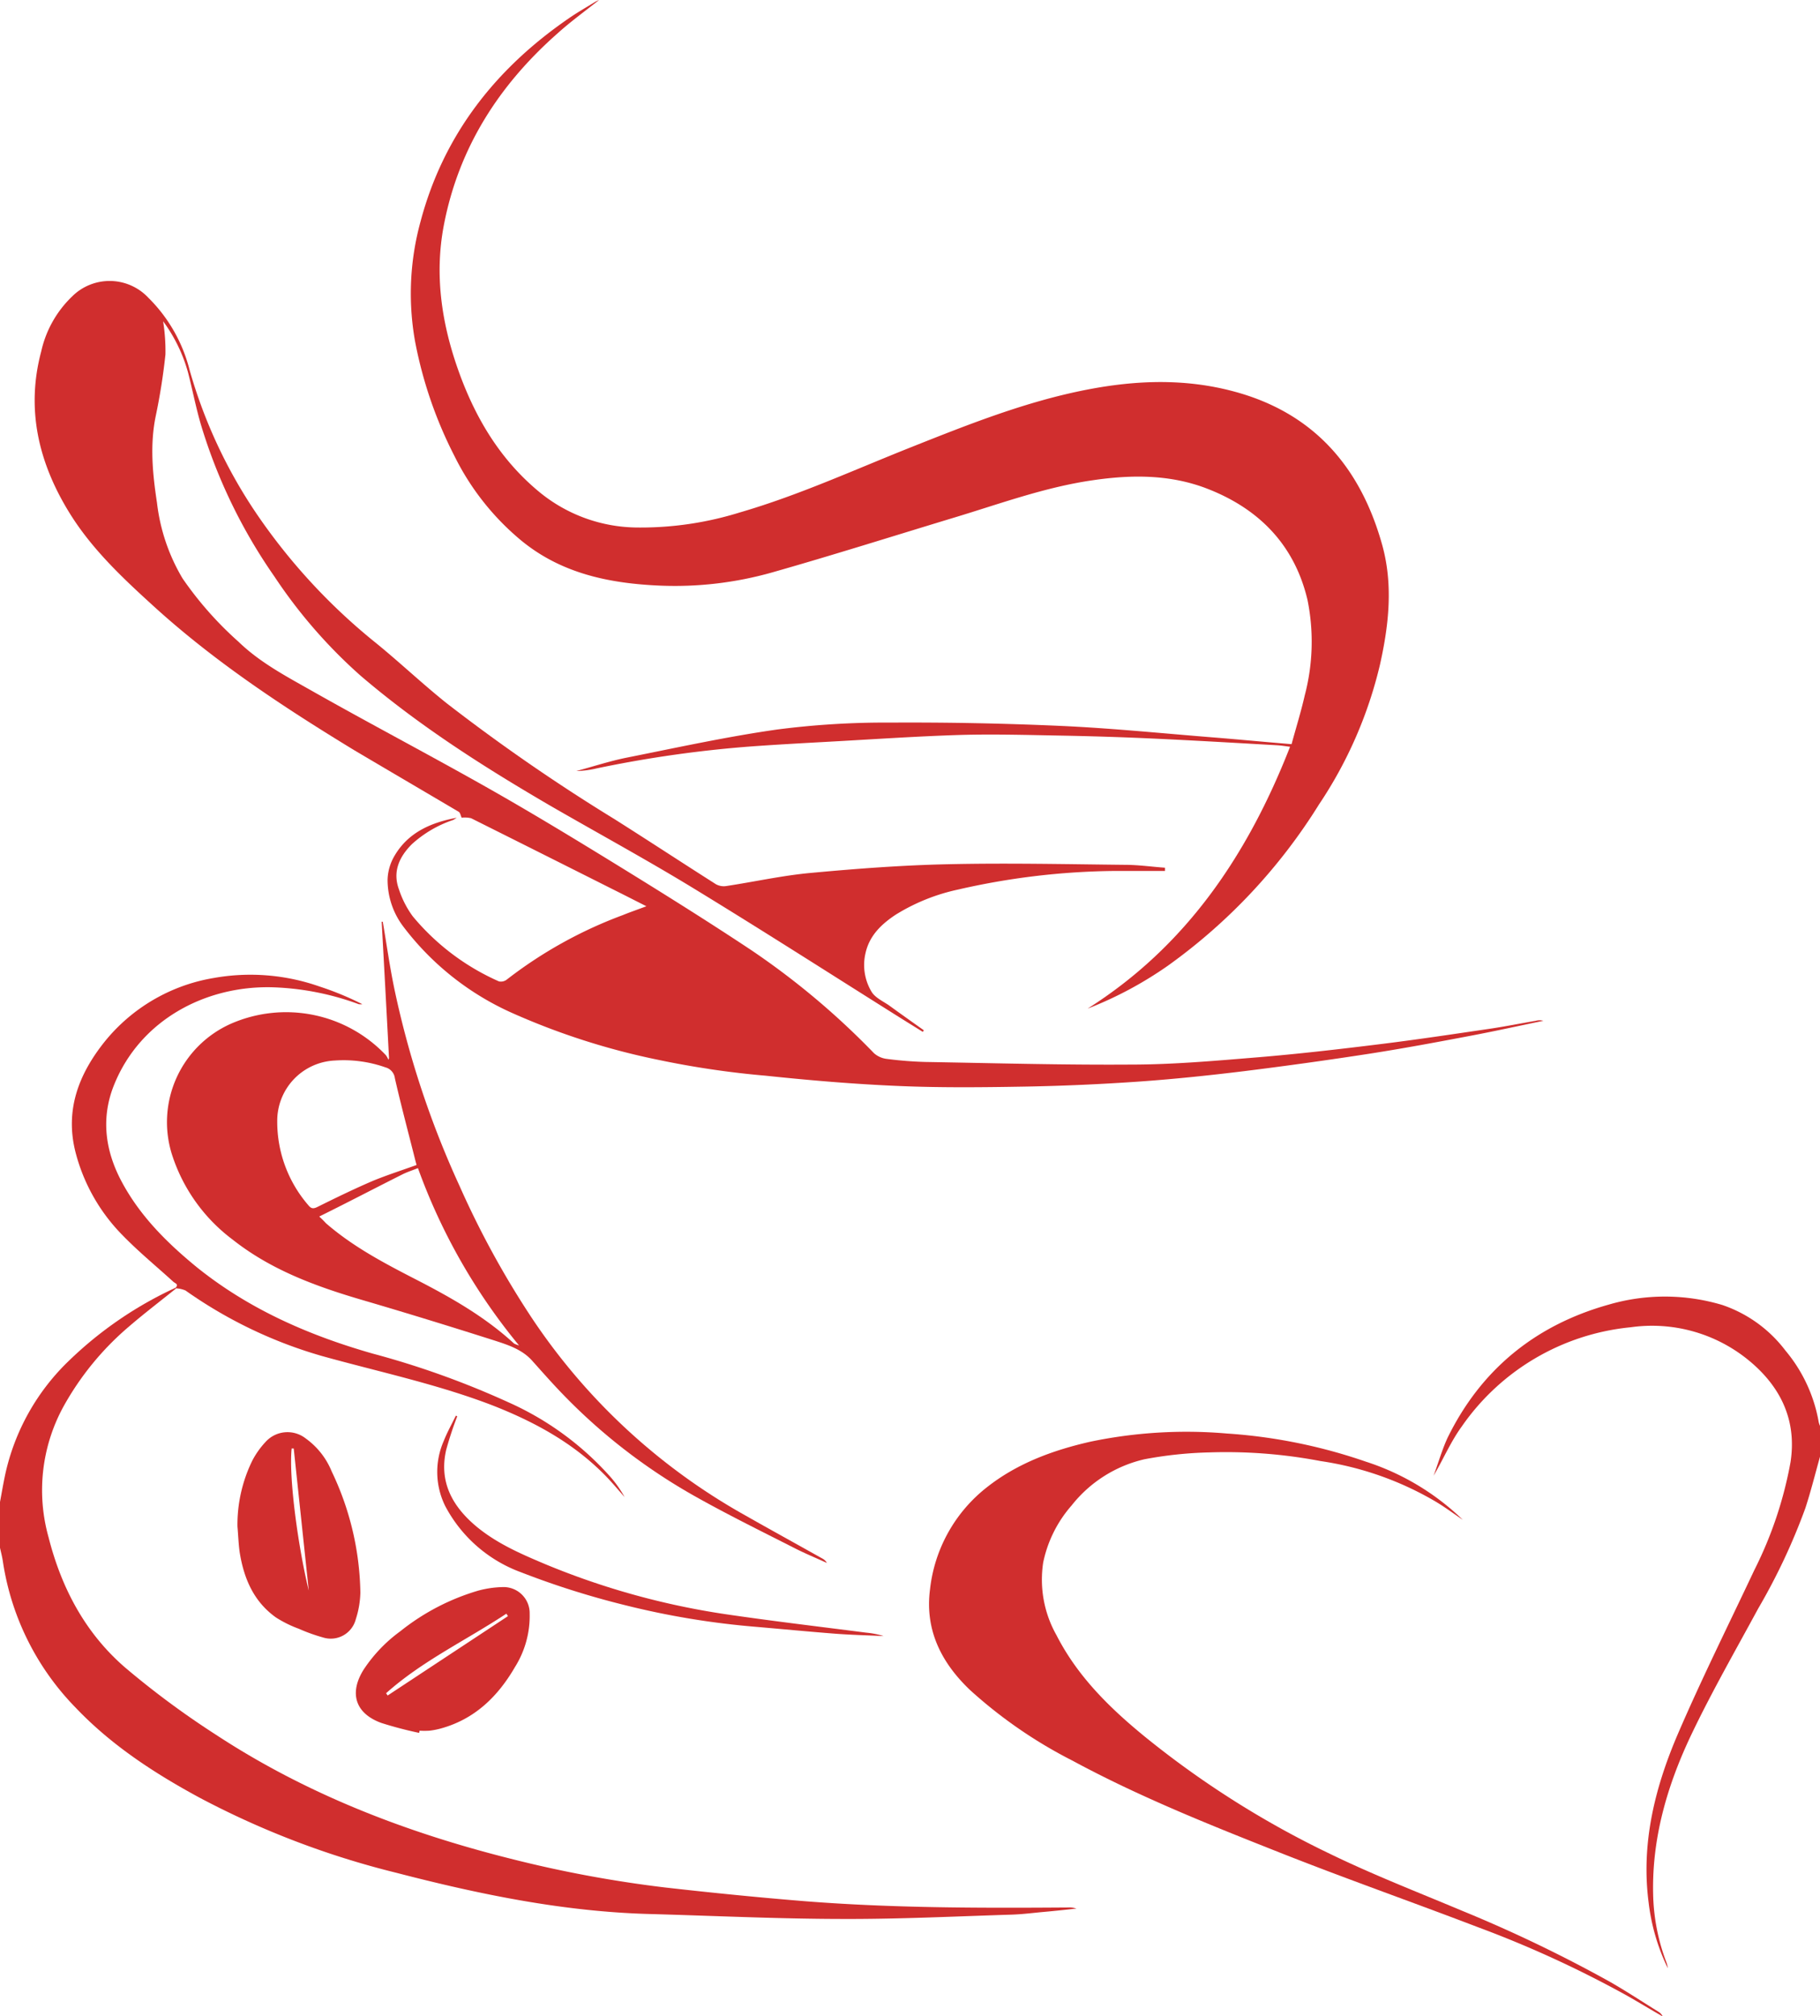
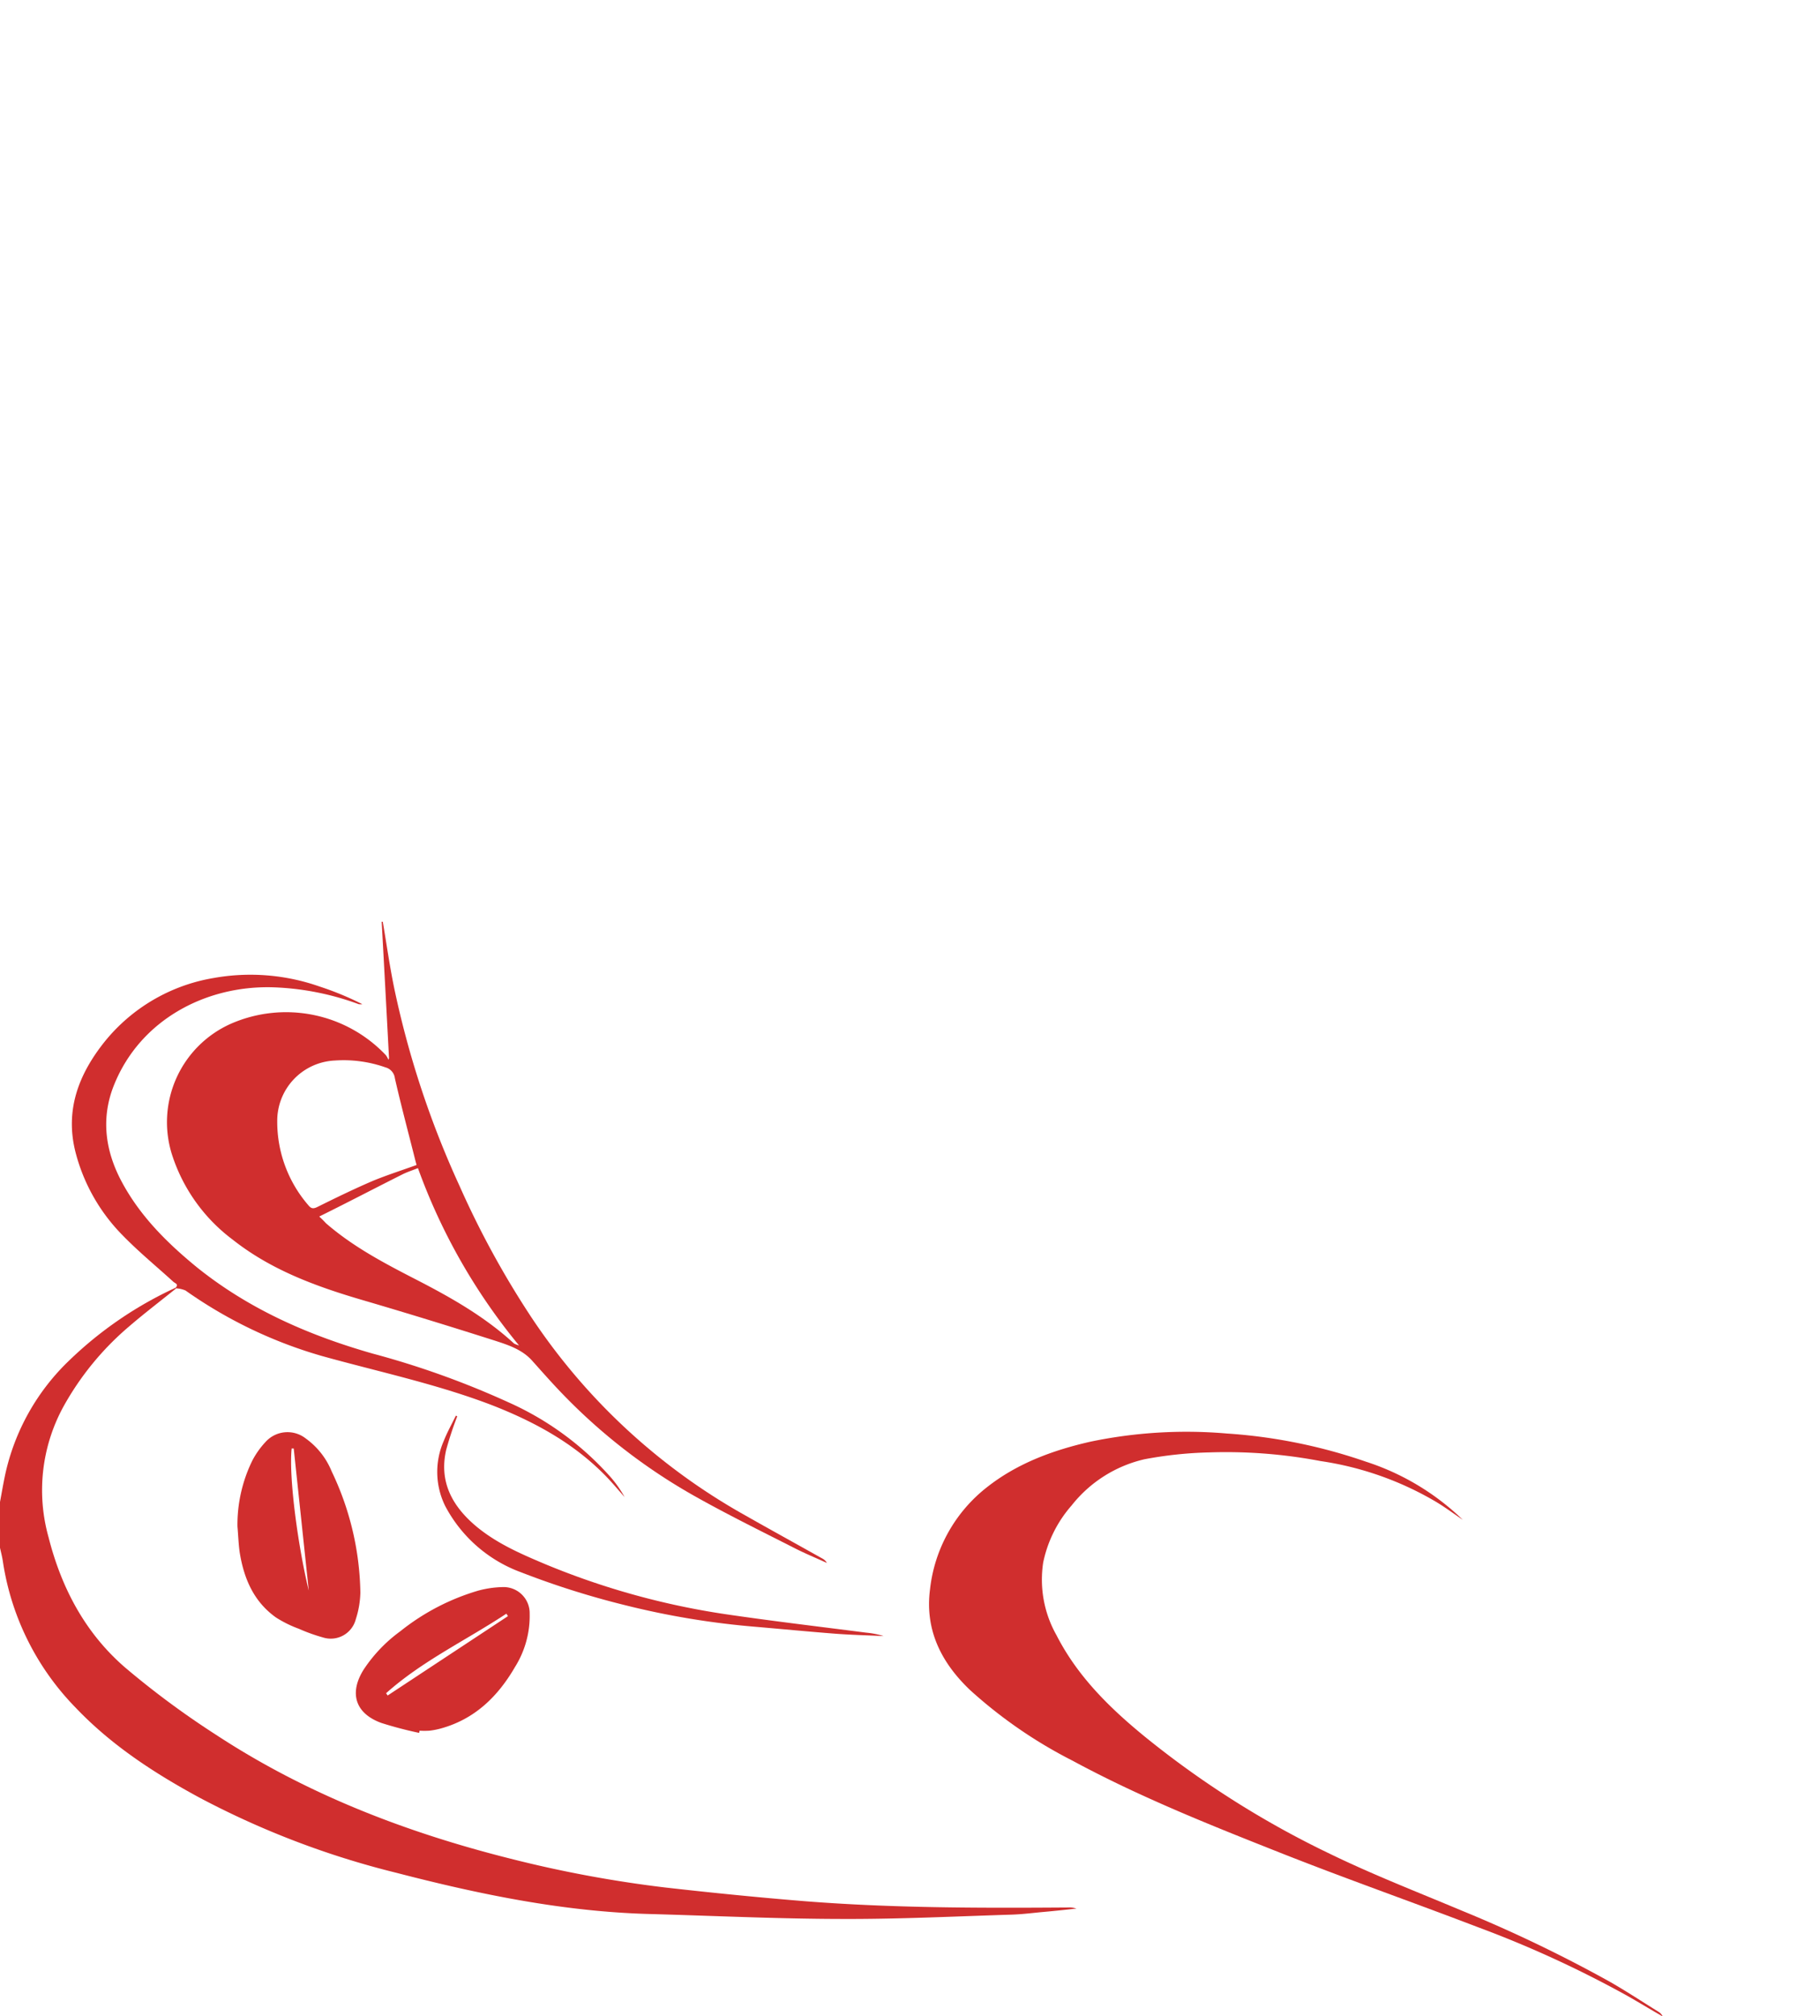
<svg xmlns="http://www.w3.org/2000/svg" viewBox="0 0 264.89 293.44">
  <defs>
    <style>.cls-1{fill:#d02e2e;}</style>
  </defs>
  <g data-name="Layer 2" id="Layer_2">
    <g data-name="Layer 1" id="Layer_1-2">
      <path d="M0,218.59c.25-1.35.48-2.71.77-4.06a32.6,32.6,0,0,1,9.4-16.63,55.78,55.78,0,0,1,15.38-10.49l.09.09c-2.28,1.84-4.62,3.62-6.84,5.53a41.91,41.91,0,0,0-9.58,11.7,25.36,25.36,0,0,0-2.15,19c1.88,7.42,5.38,14,11.2,19a125.74,125.74,0,0,0,13.19,9.75c13.13,8.61,27.59,14.18,42.77,18a176.84,176.84,0,0,0,22.59,4.21c6.78.77,13.57,1.45,20.37,2,12.73,1,25.49,1,38.25.91a3.29,3.29,0,0,1,1.23.16c-1.57.17-3.13.34-4.7.48s-3.15.35-4.72.4c-8.09.25-16.17.65-24.25.63-9.49,0-19-.46-28.45-.72-12.56-.34-24.77-2.86-36.87-6a124.86,124.86,0,0,1-28.54-10.88C22.51,258.09,16.22,254,11,248.51A38.61,38.61,0,0,1,.42,227.25c-.1-.68-.28-1.36-.42-2Z" class="cls-1" />
-       <path d="M264.89,212c-.7,2.49-1.32,5-2.13,7.48a90,90,0,0,1-6.88,14.64c-3.25,6-6.66,11.95-9.61,18.1-3.65,7.61-6,15.62-5.64,24.22a29.59,29.59,0,0,0,1.85,9,4,4,0,0,1,.26,1,30,30,0,0,1-2.79-9.54c-1.13-8.67.93-16.84,4.3-24.66,3.45-8,7.36-15.84,11.08-23.74a57.61,57.61,0,0,0,5.27-15.71c.92-6-1.35-10.83-5.86-14.63a22.17,22.17,0,0,0-17.4-5,33.89,33.89,0,0,0-24.59,14.44c-1.6,2.2-2.69,4.76-4.1,7.17.67-1.82,1.21-3.71,2-5.45,4.87-10,12.81-16.47,23.5-19.46a29.15,29.15,0,0,1,16.53.06,19.29,19.29,0,0,1,9.17,6.62A22.09,22.09,0,0,1,264.71,207a3.09,3.09,0,0,0,.18.51Z" class="cls-1" />
-       <path d="M67.19,119c-.14-.29-.2-.72-.43-.86-5.08-3-10.2-6-15.27-9C41.09,102.8,31,96.15,22,87.89c-4.39-4-8.73-8.13-11.89-13.25C5.62,67.37,3.75,59.57,6,51.14a15.84,15.84,0,0,1,4.5-8,7.73,7.73,0,0,1,11.09.19,22.52,22.52,0,0,1,6,10.5A72.43,72.43,0,0,0,37.5,75,86.81,86.81,0,0,0,54.76,93.61c3.47,2.83,6.73,5.92,10.23,8.72a272.08,272.08,0,0,0,24.38,16.84c5,3.16,9.88,6.37,14.84,9.52a2.36,2.36,0,0,0,1.48.26c4.1-.62,8.16-1.53,12.28-1.91,6.69-.62,13.41-1.13,20.12-1.27,8.53-.19,17.06,0,25.58.09,2,0,3.93.28,5.89.42v.47c-2.4,0-4.8,0-7.2,0a105.88,105.88,0,0,0-22.92,2.71,28.58,28.58,0,0,0-9.05,3.64c-2.11,1.39-3.87,3.07-4.43,5.66a7.56,7.56,0,0,0,.87,5.54c.51.88,1.66,1.4,2.54,2,1.69,1.23,3.39,2.43,5.09,3.64l-.15.23-2.91-1.81c-10.21-6.41-20.35-12.92-30.64-19.19-6.83-4.16-13.9-8-20.82-12-9.63-5.62-19-11.59-27.5-18.87A73.62,73.62,0,0,1,39.93,83.89a77.71,77.71,0,0,1-10.66-22c-.75-2.52-1.24-5.12-1.9-7.67a22.8,22.8,0,0,0-3.63-7.47,27.62,27.62,0,0,1,.34,4.83,89.48,89.48,0,0,1-1.4,8.9c-.89,4.26-.47,8.48.17,12.7a27.77,27.77,0,0,0,3.72,11,51.21,51.21,0,0,0,8.16,9.23c3.1,3,6.9,5,10.59,7.09,8.53,4.83,17.22,9.38,25.75,14.21,6.23,3.53,12.36,7.25,18.46,11,6.66,4.1,13.3,8.24,19.82,12.57a111.86,111.86,0,0,1,17.86,15,3.43,3.43,0,0,0,1.9.83,55.33,55.33,0,0,0,5.6.44c10,.17,19.92.45,29.88.38,6.13,0,12.26-.55,18.37-1.05,5.92-.49,11.83-1.17,17.73-1.9,5.39-.66,10.76-1.47,16.13-2.26,2.24-.33,4.47-.78,6.7-1.16a2,2,0,0,1,1.1,0c-3.62.75-7.23,1.55-10.86,2.23-4.79.91-9.58,1.8-14.39,2.55q-9.13,1.41-18.32,2.55c-5.06.62-10.14,1.15-15.22,1.51-5.46.38-10.94.63-16.41.73-6.18.11-12.36.18-18.53-.08-6.49-.27-13-.82-19.44-1.5a130.65,130.65,0,0,1-15.55-2.29,102.56,102.56,0,0,1-21.45-6.88A40.59,40.59,0,0,1,58.74,134.9,11.27,11.27,0,0,1,56.41,128a7.25,7.25,0,0,1,1.05-3.52c2-3.37,5.32-4.78,9-5.47a4.23,4.23,0,0,1-.53.33,16.87,16.87,0,0,0-6,3.53c-1.83,1.84-2.82,4-1.86,6.58a14,14,0,0,0,2,3.9,34.22,34.22,0,0,0,12.54,9.47,1.38,1.38,0,0,0,1.15-.26,63.63,63.63,0,0,1,16.88-9.38c1-.41,2.1-.79,3.44-1.29-1.78-.9-3.3-1.68-4.83-2.44q-10.34-5.2-20.68-10.37A4,4,0,0,0,67.19,119Z" class="cls-1" />
-       <path d="M187.76,108.68c-.72-.09-1.29-.19-1.86-.22-6.2-.35-12.4-.72-18.61-1q-6.27-.28-12.56-.4c-5-.09-10-.24-15-.1-6.46.2-12.91.65-19.37,1-3.63.2-7.27.4-10.89.66a173,173,0,0,0-22.65,3.21,13.69,13.69,0,0,1-2.94.38c2.43-.65,4.83-1.44,7.29-1.94,7.33-1.46,14.65-3.07,22-4.11a122.55,122.55,0,0,1,16.48-1q12.36-.07,24.7.48c7.33.33,14.65,1.07,22,1.66,3.8.3,7.6.67,11.63,1,.64-2.36,1.37-4.69,1.91-7.07a30.67,30.67,0,0,0,.42-13.87c-1.87-8-7-13.26-14.5-16.2-5.45-2.14-11.12-2.1-16.82-1.26-6.9,1-13.43,3.41-20.06,5.41-8.85,2.68-17.66,5.47-26.56,8a52,52,0,0,1-16.24,1.92c-7.35-.31-14.37-1.72-20.27-6.57a37.61,37.61,0,0,1-9.71-12.28,61.74,61.74,0,0,1-5.74-16.7,39.54,39.54,0,0,1,.8-17.45C64.56,19.61,72.13,10,82.74,2.7,84,1.82,85.35,1.06,86.66.25A4.79,4.79,0,0,1,87.19,0c-2.13,1.69-4.17,3.17-6,4.82-8.55,7.53-14.44,16.68-16.6,28-1.4,7.38-.26,14.56,2.28,21.53,2.43,6.66,6,12.58,11.54,17.18a22.67,22.67,0,0,0,14.29,5.24,48.58,48.58,0,0,0,15-2.2c8.56-2.49,16.64-6.2,24.89-9.48s16.72-6.66,25.6-8.38c7.14-1.39,14.29-1.65,21.39.26,11.62,3.11,18.41,11,21.57,22.26,1.63,5.8,1,11.66-.29,17.44a62.05,62.05,0,0,1-8.88,20.39,82.14,82.14,0,0,1-22,23.48,55.18,55.18,0,0,1-11.69,6.25C172.64,137.72,181.61,124.41,187.76,108.68Z" class="cls-1" />
      <path d="M56.62,154q-.52-9.93-1.07-19.86h.16c.55,3.22,1,6.44,1.66,9.64a135.65,135.65,0,0,0,9.5,28.78,131.48,131.48,0,0,0,10.37,19A90.15,90.15,0,0,0,108.4,220.5c3.73,2.12,7.5,4.19,11.24,6.29a1.62,1.62,0,0,1,.71.67c-1.55-.71-3.14-1.36-4.65-2.13-5-2.54-10-5-14.83-7.73A83.83,83.83,0,0,1,81.05,202c-1.23-1.31-2.42-2.66-3.62-4-1.44-1.6-3.45-2.26-5.36-2.88-6.28-2-12.6-3.95-18.94-5.81-6.87-2-13.56-4.39-19.26-8.9A25,25,0,0,1,25,167.93,15.67,15.67,0,0,1,33.58,149a20,20,0,0,1,22.58,4.56,3.11,3.11,0,0,1,.37.67Zm4,15.5c-.06-.2-.1-.37-.15-.54-1-4-2.08-8-3-12.05a1.86,1.86,0,0,0-1.36-1.57,18.31,18.31,0,0,0-7.37-1,8.78,8.78,0,0,0-8.39,8.82,18.56,18.56,0,0,0,4.52,12.23c.43.54.75.55,1.37.24,2.66-1.32,5.33-2.62,8.06-3.79C56.35,171,58.48,170.32,60.64,169.54Zm-14.19,7.51c.46.43.74.71,1,1,3.94,3.43,8.53,5.84,13.14,8.21,5.07,2.61,10,5.4,14.24,9.3a3.31,3.31,0,0,0,.73.28A86.84,86.84,0,0,1,60.83,170c-.84.33-1.61.58-2.32.94C54.55,172.93,50.6,175,46.45,177.05Z" class="cls-1" />
      <path d="M212.9,221.18c-1.32-.89-2.6-1.85-4-2.68a46.28,46.28,0,0,0-16.71-5.87,73.21,73.21,0,0,0-16.11-1.26,58,58,0,0,0-9.52,1,18.93,18.93,0,0,0-10.6,6.73,18.15,18.15,0,0,0-4.13,8.3A16.46,16.46,0,0,0,153.78,238c3.07,6,7.76,10.59,12.88,14.77a136,136,0,0,0,26.86,17c6.27,3.05,12.78,5.58,19.21,8.28a201.45,201.45,0,0,1,21.52,10.33c2.42,1.38,4.75,2.92,7.12,4.39a1.57,1.57,0,0,1,.63.69c-1.76-1-3.5-2.07-5.27-3.07a159.18,159.18,0,0,0-21.7-9.95c-9.56-3.66-19.22-7.05-28.74-10.82-10.23-4.05-20.47-8.13-30.18-13.38a68,68,0,0,1-14.92-10.28c-4.2-4-6.6-8.76-5.83-14.67a21.91,21.91,0,0,1,8.35-14.9c4.41-3.46,9.59-5.35,15-6.58a68.37,68.37,0,0,1,19.83-1.19,77.45,77.45,0,0,1,20.23,4.09A36.34,36.34,0,0,1,212.9,221.18Z" class="cls-1" />
      <path d="M25.55,187.41c.51-.52-.06-.64-.32-.87-2.47-2.25-5.07-4.38-7.39-6.77A26.65,26.65,0,0,1,11,167.72c-1.59-6.19.48-11.44,4.26-16.16a25.89,25.89,0,0,1,15.84-9.23,30.37,30.37,0,0,1,15.41,1.24,43.85,43.85,0,0,1,6.22,2.57,1.76,1.76,0,0,1-.52,0,39.82,39.82,0,0,0-12.58-2.46c-9.69-.25-19.17,4.72-23,14.14-1.95,4.77-1.36,9.51,1,14,2.67,5.07,6.62,9,11,12.59,7.6,6.12,16.3,9.92,25.61,12.58A126,126,0,0,1,74,204.08,43.62,43.62,0,0,1,88.9,215a16.34,16.34,0,0,1,2,2.87c-1-1.14-2-2.34-3.09-3.42-4.64-4.63-10.28-7.65-16.33-10-8-3.05-16.4-4.82-24.63-7.11A65.85,65.85,0,0,1,27,187.81a3.93,3.93,0,0,0-1.33-.31Z" class="cls-1" />
      <path d="M34.56,222.15a21.23,21.23,0,0,1,2.16-9.58,12.35,12.35,0,0,1,1.9-2.69,4.3,4.3,0,0,1,5.9-.52,11,11,0,0,1,3.76,4.79,42.29,42.29,0,0,1,4.17,17.63,13.57,13.57,0,0,1-.67,3.88A3.76,3.76,0,0,1,47,238.3a25.25,25.25,0,0,1-3.5-1.26,17,17,0,0,1-3.31-1.63c-3.27-2.31-4.71-5.72-5.31-9.53C34.71,224.65,34.67,223.39,34.56,222.15Zm10.38,9.33L42.75,210.8l-.3,0C42,215.24,43.48,225.55,44.94,231.48Z" class="cls-1" />
      <path d="M61,252.19a56.55,56.55,0,0,1-5.48-1.44c-3.82-1.38-4.75-4.35-2.58-7.79a21.56,21.56,0,0,1,5.31-5.55,33.05,33.05,0,0,1,11.35-5.92,14.88,14.88,0,0,1,3.58-.52,3.8,3.8,0,0,1,3.91,3.89,14,14,0,0,1-2.14,7.75c-2.5,4.31-5.88,7.6-10.83,8.95a11,11,0,0,1-1.62.31,11.36,11.36,0,0,1-1.43,0Zm-4.8-5.76.22.32L73.93,235.2l-.23-.36C67.86,238.71,61.45,241.71,56.18,246.43Z" class="cls-1" />
      <path d="M66.55,206.12A50.44,50.44,0,0,0,64.94,211c-1.07,4.67.9,8.22,4.38,11.14,3,2.49,6.49,4,10,5.48a110.76,110.76,0,0,0,26.23,7.29c6.8,1,13.65,1.81,20.49,2.69a12.83,12.83,0,0,1,2.57.5c-2.38-.11-4.76-.17-7.13-.35-3.84-.3-7.68-.67-11.52-1a118.16,118.16,0,0,1-19.08-3.17,123,123,0,0,1-15.09-4.78,20.38,20.38,0,0,1-11-9.64,11.21,11.21,0,0,1-.19-9.49c.49-1.25,1.16-2.43,1.75-3.65Z" class="cls-1" />
    </g>
  </g>
</svg>